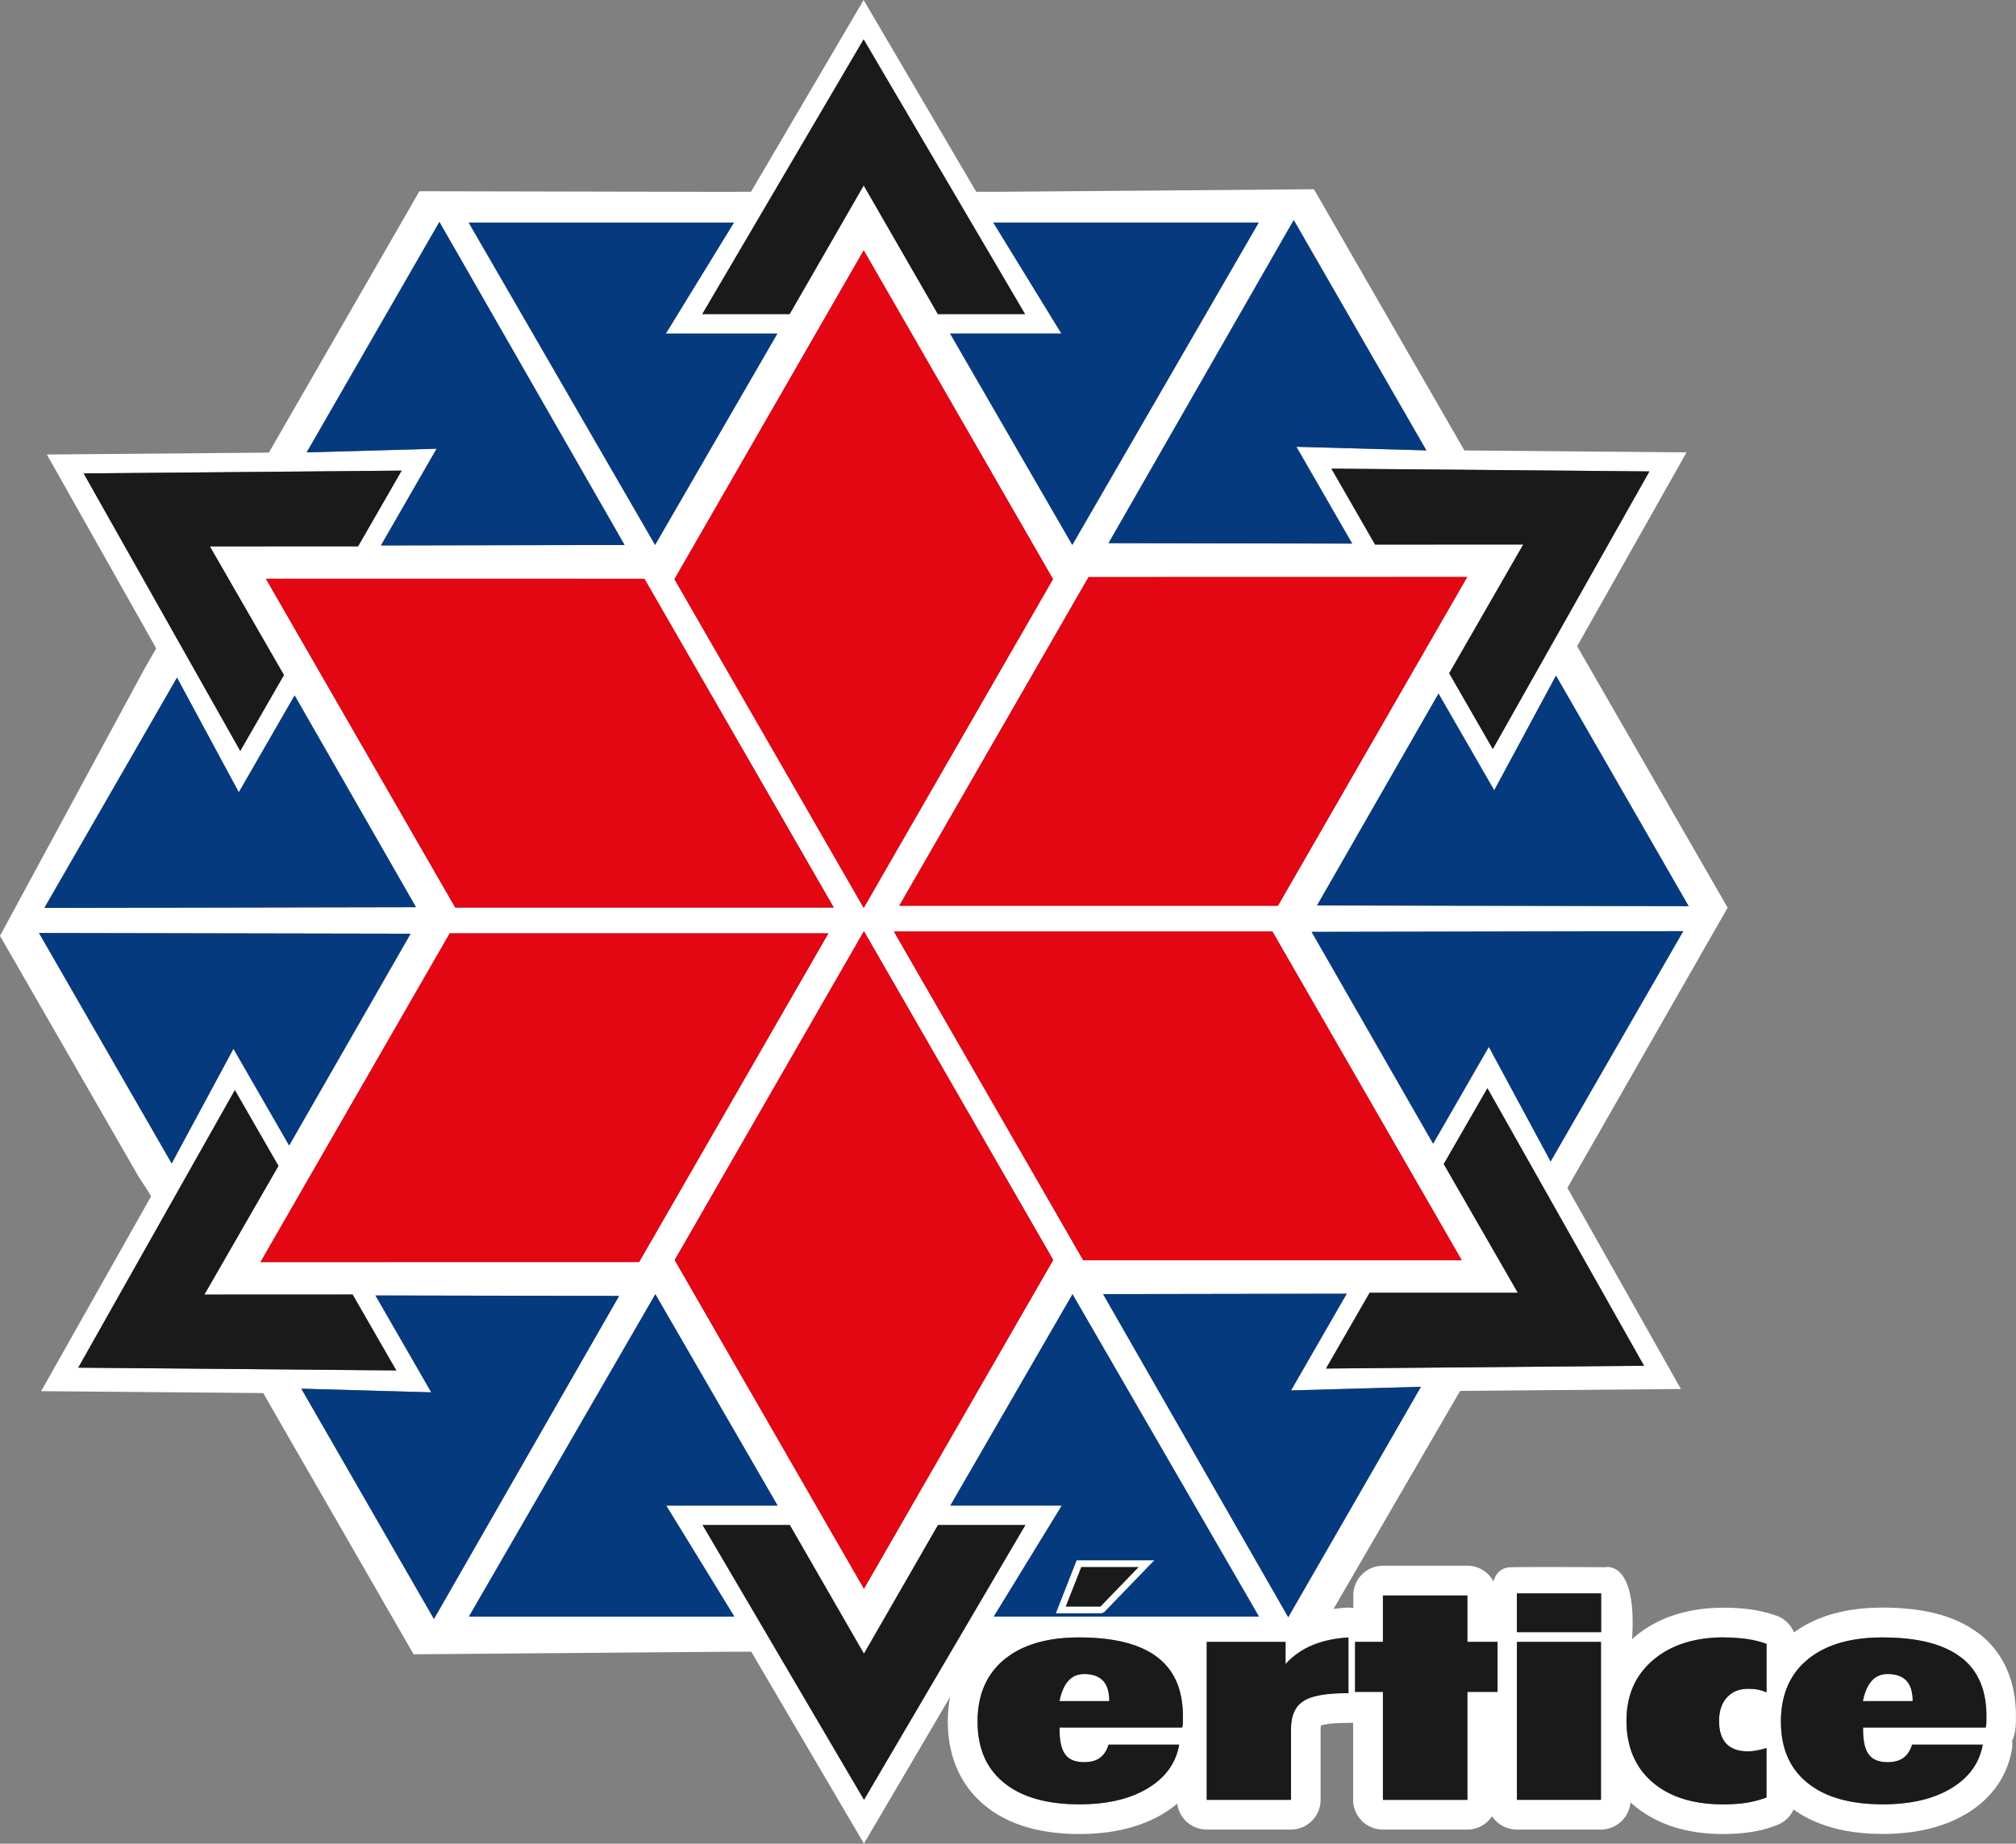
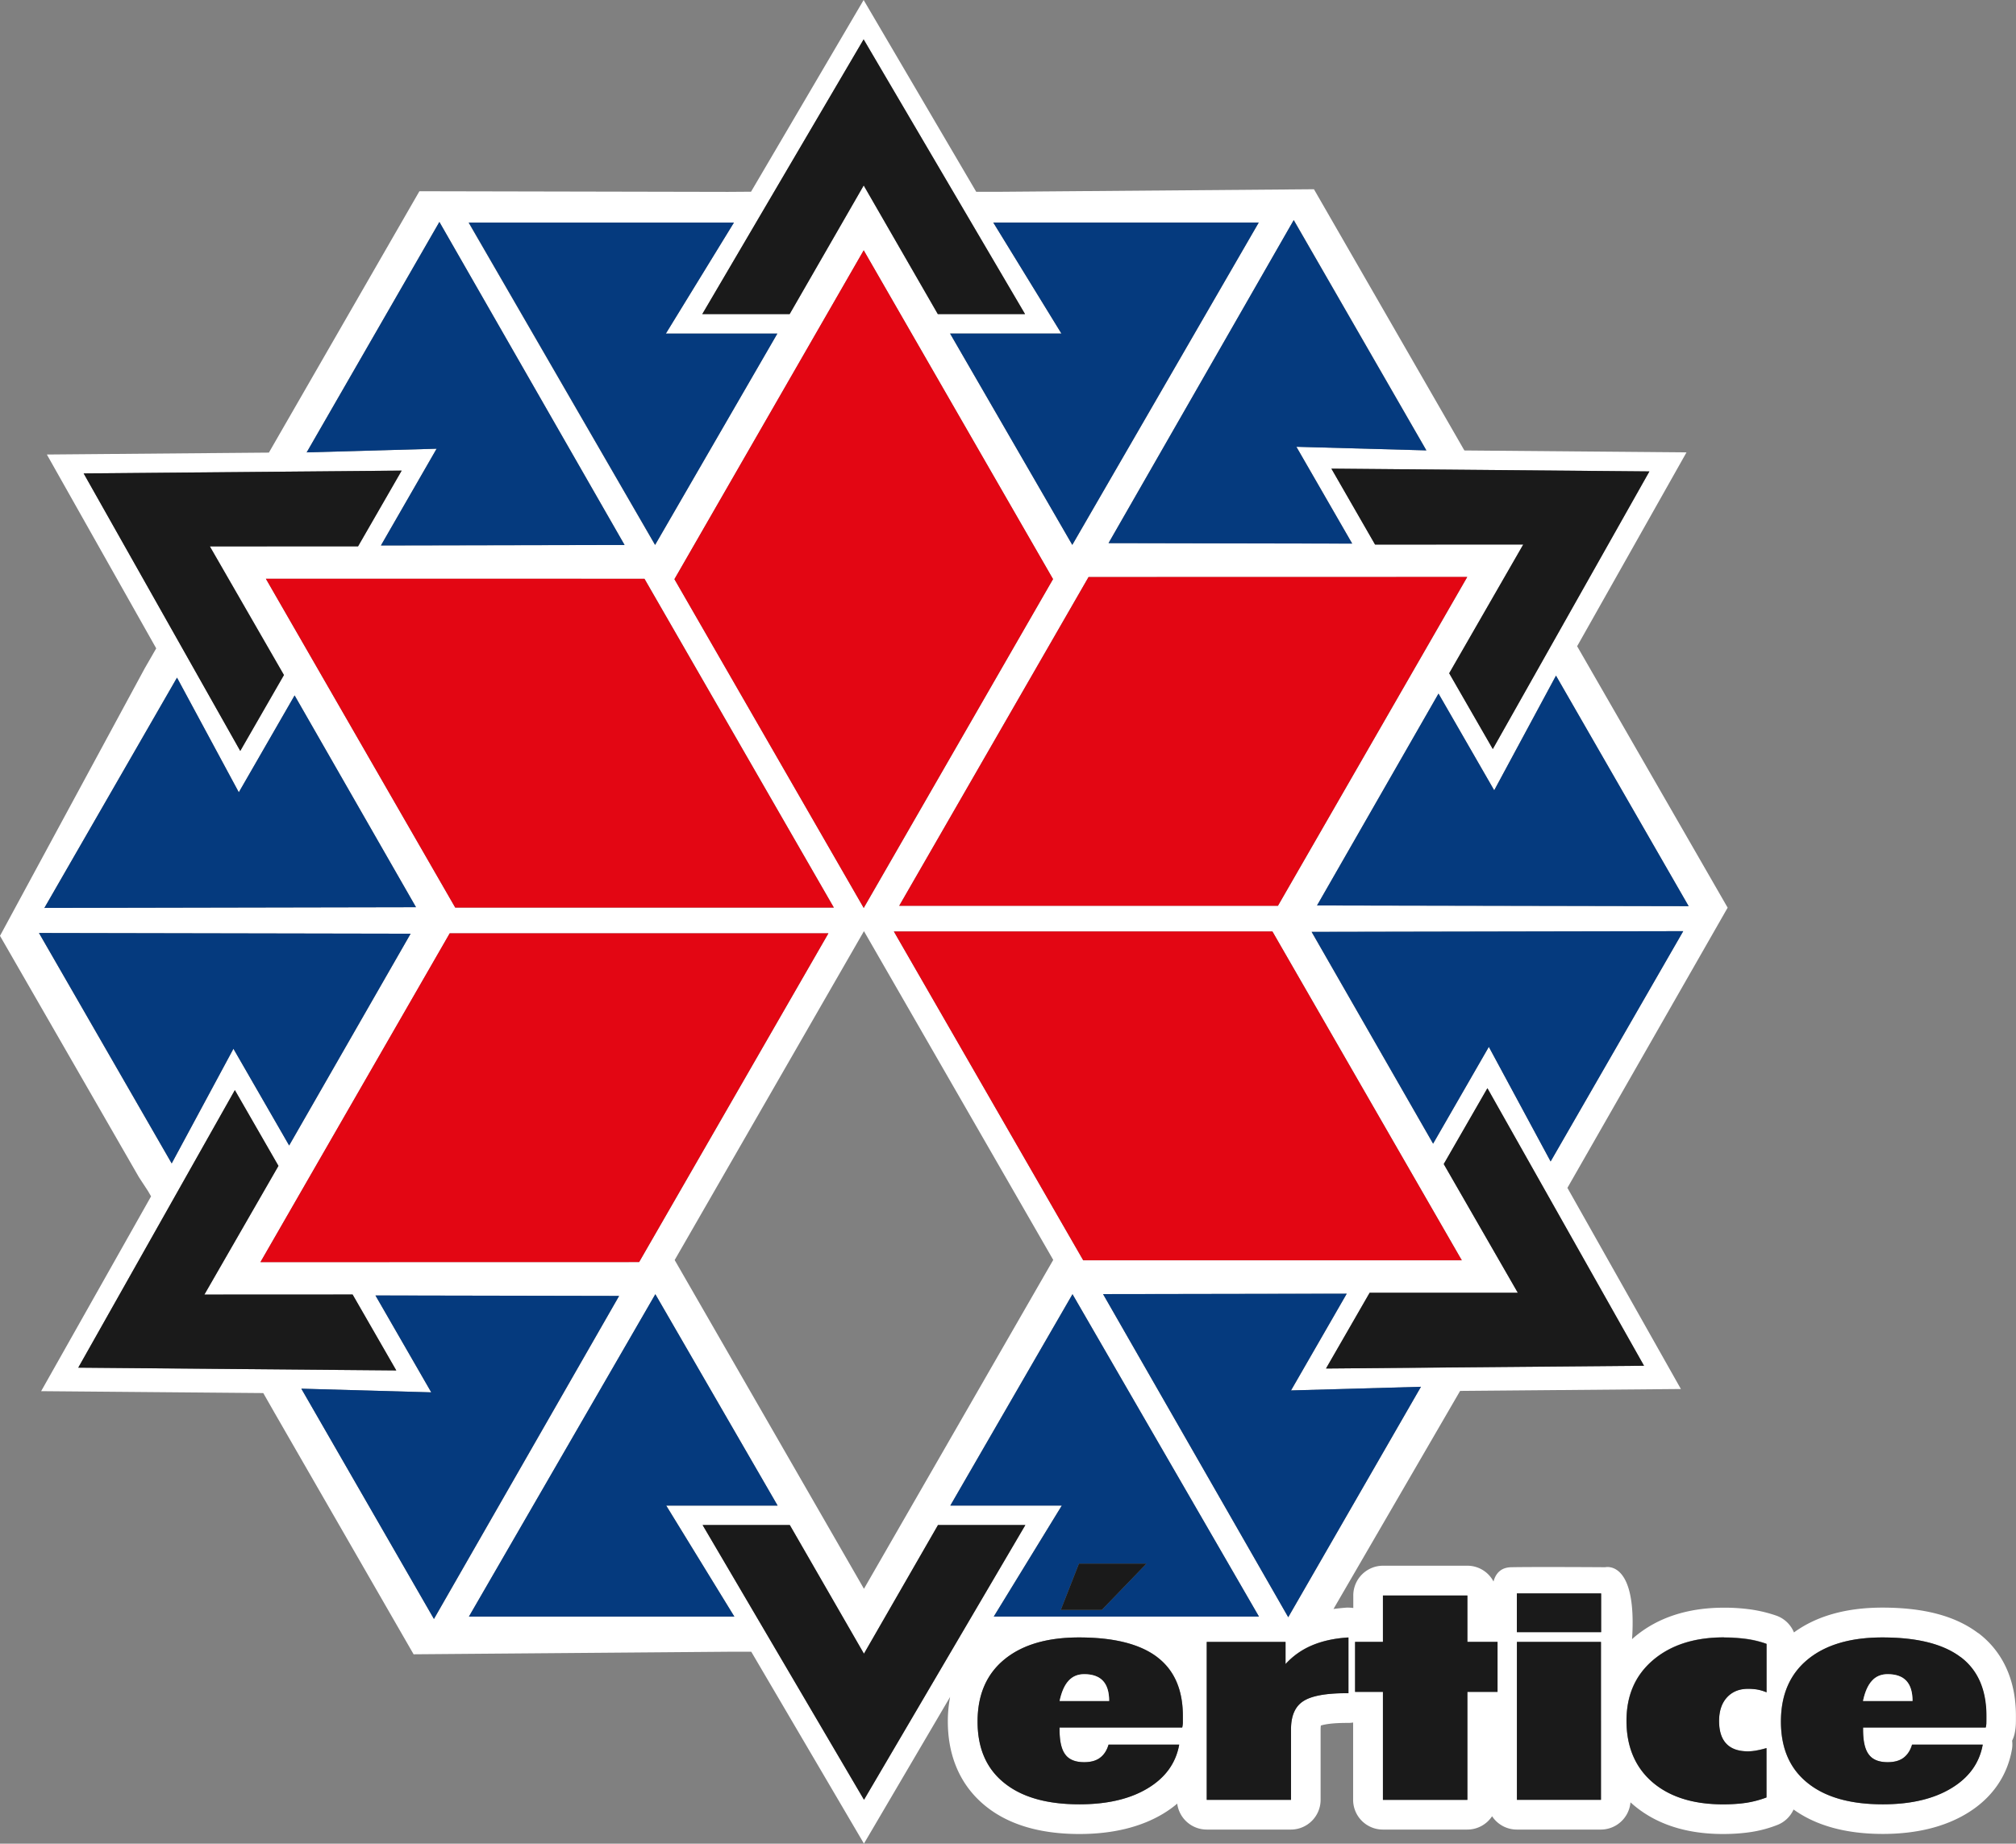
<svg xmlns="http://www.w3.org/2000/svg" width="164" height="150" fill="none" viewBox="0 0 164 150">
  <rect x="0" y="0" width="164" height="150" fill="#808080" stroke="none" />
  <path fill="#fff" d="M160.936 132.88c-1.848-1.401-4.403-2.085-7.808-2.085-2.936 0-5.35.678-7.191 2.02a2.42 2.42 0 0 0-1.435-1.368 11.4 11.4 0 0 0-2.047-.497 15.5 15.5 0 0 0-2.215-.149c-2.967 0-5.433.814-7.319 2.421a3 3 0 0 0-.154.142c.425-6.494-2.182-5.855-2.182-5.855s-5.504-.039-7.635 0c-.895.013-1.287.549-1.455 1.162a2.4 2.4 0 0 0-2.118-1.285h-6.874a2.42 2.42 0 0 0-2.414 2.421v1.02a3 3 0 0 0-.387-.032h-.148c-.367.026-.721.064-1.075.11l10.3-17.741 17.96-.155-9.231-16.365 13.035-22.796-11.304-19.638-.94-1.633 8.897-15.772-18.07-.155-.939-1.633-11.298-19.62-25.587.207h-1.887L70.256.001l-9.16 15.597-1.886.013-25.092-.052-11.304 19.632-.94 1.633-18.062.155 8.896 15.772-.94 1.633L0 76.14l11.304 19.64.74 1.13.245.425-8.942 15.849 18.07.155.933 1.634 11.297 19.619 25.588-.207h1.88l9.166 15.61 7.01-11.936a10.6 10.6 0 0 0-.186 2.001c0 2.873 1.055 5.248 3.057 6.869 1.86 1.517 4.435 2.285 7.648 2.285 2.69 0 4.975-.555 6.79-1.64a8.6 8.6 0 0 0 1.166-.832 2.426 2.426 0 0 0 2.394 2.111h6.856a2.42 2.42 0 0 0 2.414-2.421v-5.733c0-.142.013-.239.019-.31.245-.077.837-.213 2.099-.213h.142q.202-.002.386-.032v6.288a2.42 2.42 0 0 0 2.414 2.421h6.875a2.41 2.41 0 0 0 2.014-1.085 2.41 2.41 0 0 0 2.015 1.085h6.837a2.425 2.425 0 0 0 2.407-2.215c.064.058.135.116.2.175 1.854 1.594 4.319 2.401 7.325 2.401.837 0 1.616-.058 2.324-.168a10 10 0 0 0 2.098-.568 2.4 2.4 0 0 0 1.32-1.259c1.828 1.317 4.268 1.989 7.261 1.989 2.691 0 4.976-.556 6.791-1.64 2.035-1.214 3.316-3.015 3.708-5.21q.068-.368.02-.736.125-.253.193-.536c.064-.271.096-.536.109-.813.007-.123.007-.355.007-.672 0-3.653-1.661-5.681-3.065-6.739zm-56.139-1.304-15.063-26.282 19.82-.038-4.531 7.869 10.569-.297zM70.262 73.868 54.864 47.122l15.398-26.753 15.397 26.746-15.397 26.76zm18.294-26.92h30.802L103.96 73.692H73.152L88.55 46.947zM67.83 73.841H37.033L21.63 47.089h30.8l15.404 26.753zm-.438 2.092L51.993 102.68H21.191L36.59 75.934zm2.89-.175 15.398 26.747-15.398 26.759-15.398-26.747zm2.433.026h30.796l15.404 26.753H88.118zm61.025 35.333-25.871.226 3.547-6.166h12.057l-6.026-10.471L121 88.535zM126.143 94.5l-5.027-9.328-4.539 7.876-9.881-17.23 30.229-.059-10.788 18.735zm11.226-20.774-30.229-.058 9.881-17.237 4.532 7.87 5.021-9.33zm-3.192-35.371-12.74 22.582-3.547-6.165 6.026-10.472h-12.051l-3.553-6.171 25.871.226zm-18.147-1.711-10.57-.297 4.539 7.876-19.82-.039 15.069-26.281 10.789 18.734zm-13.634-18.535L87.23 44.333l-9.945-17.199h9.057l-5.543-9.031h21.591zM70.256 3.203l13.131 22.356h-7.1l-6.025-10.471-6.025 10.471H57.13zM59.704 18.109l-5.543 9.032h9.07l-9.945 17.198L38.12 18.116h21.571zm-23.96-.052L50.81 44.34l-19.82.039 4.525-7.87-10.57.297L35.74 18.058zM6.806 38.517l25.87-.226-3.547 6.159H17.071l6.032 10.471-3.553 6.172zM14.4 55.133l5.027 9.329 4.539-7.883 9.874 17.23-30.229.059L14.4 55.127zM3.174 75.908l30.229.058-9.881 17.23-4.532-7.87-5.028 9.33L3.167 75.907zm3.192 35.365 12.74-22.583 3.546 6.166-6.025 10.471h12.057l3.553 6.171zm18.147 1.71 10.57.297-4.539-7.876 19.82.033-15.062 26.281zm13.634 18.541 15.166-26.223 9.945 17.198h-9.057l5.542 9.032H38.16zm32.14 14.907-13.131-22.357h7.093l6.032 10.472 6.025-10.472h7.107l-13.132 22.357zm25.936-6.237c-.007.13-.026.252-.052.355h-9.977v.175c0 .949.16 1.62.47 2.027.309.413.824.62 1.532.62.528 0 .959-.117 1.274-.349.329-.239.567-.594.708-1.078h5.749q-.405 2.258-2.569 3.557-2.161 1.298-5.548 1.298c-2.653 0-4.693-.581-6.129-1.75-1.442-1.162-2.156-2.827-2.156-4.984s.72-3.847 2.176-5.048c1.448-1.194 3.47-1.795 6.076-1.795q4.26-.001 6.354 1.595c1.403 1.065 2.098 2.666 2.098 4.803v.574zm-15.385-8.67 5.536-9.031h-9.07l9.94-17.199 15.165 26.224h-21.57zm28.858 6.23h-.142q-2.53-.002-3.527.646c-.67.426-1.004 1.2-1.004 2.298v5.733h-6.856v-12.847h6.411v1.794a6.1 6.1 0 0 1 2.163-1.523c.856-.362 1.835-.568 2.955-.639zm12.128-.103h-2.453v8.786h-6.875v-8.786h-2.266v-4.067h2.266v-3.777h6.875v3.777h2.453zm8.413 8.786h-6.836V133.59h6.836zm.013-13.641h-6.856v-3.15h6.856zm13.454 4.881a4 4 0 0 0-.721-.22 4.4 4.4 0 0 0-.792-.064c-.721 0-1.288.238-1.712.703-.419.465-.638 1.111-.638 1.918s.193 1.433.593 1.846q.588.62 1.757.62c.219 0 .45-.02.701-.071.258-.045.522-.11.805-.194v4.016a7.6 7.6 0 0 1-1.59.426c-.573.09-1.216.135-1.95.135q-3.642-.002-5.749-1.814c-1.403-1.207-2.098-2.866-2.098-4.977s.721-3.712 2.163-4.945q2.17-1.848 5.761-1.847c.669 0 1.281.045 1.854.123a8.4 8.4 0 0 1 1.609.394v3.938zm17.876 2.517c0 .13-.026.252-.052.355h-9.978v.175c0 .949.155 1.62.47 2.027.309.413.824.62 1.532.62q.792 0 1.275-.349c.328-.239.566-.594.708-1.078h5.749q-.405 2.258-2.575 3.557c-1.436.865-3.29 1.298-5.549 1.298q-3.98.002-6.135-1.75c-1.442-1.162-2.156-2.827-2.156-4.984s.721-3.847 2.175-5.048c1.449-1.194 3.47-1.795 6.077-1.795q4.258-.001 6.354 1.595c1.403 1.065 2.098 2.666 2.098 4.803 0 .252 0 .439-.006.574z" />
  <path fill="#1a1a1a" d="M119.371 129.813h-6.869v3.77h-2.266v4.067h2.266v8.786h6.869v-8.786h2.452v-4.067h-2.452zm20.87 3.408c-2.395 0-4.313.62-5.762 1.847-1.442 1.226-2.163 2.879-2.163 4.945s.702 3.764 2.099 4.977c1.403 1.208 3.322 1.814 5.748 1.814q1.092 0 1.951-.135a8.5 8.5 0 0 0 1.59-.426v-4.016a7 7 0 0 1-.805.194 4 4 0 0 1-.702.071q-1.167 0-1.757-.62c-.393-.413-.592-1.033-.592-1.846q0-1.22.637-1.918c.425-.464.992-.703 1.712-.703.277 0 .548.019.792.064.245.046.483.123.721.22v-3.938a8.4 8.4 0 0 0-1.609-.394 14 14 0 0 0-1.854-.123zm19.247 1.595c-1.404-1.058-3.515-1.594-6.354-1.594-2.6 0-4.628.6-6.076 1.794-1.455 1.195-2.176 2.88-2.176 5.049s.714 3.822 2.156 4.984c1.436 1.168 3.476 1.749 6.135 1.749 2.259 0 4.113-.432 5.549-1.297q2.17-1.3 2.575-3.558h-5.749c-.141.485-.386.84-.708 1.079-.322.238-.753.348-1.274.348-.715 0-1.23-.206-1.532-.62-.316-.406-.47-1.084-.47-2.027v-.174h9.977c.026-.103.045-.226.052-.355s.006-.316.006-.575c0-2.143-.695-3.744-2.098-4.803zm-7.937 3.577c.154-.743.399-1.291.727-1.646q.483-.535 1.275-.536c.669 0 1.184.18 1.519.542q.502.544.502 1.64h-4.03zm-21.314-4.81H123.4v12.847h6.837zm-25.659 1.801v-1.794h-6.411v12.847h6.856v-5.733q0-1.658 1.004-2.298c.669-.433 1.841-.646 3.527-.646h.142v-4.532c-1.12.065-2.099.278-2.955.639a6.1 6.1 0 0 0-2.163 1.524zm-10.447-.568c-1.403-1.058-3.514-1.594-6.353-1.594-2.6 0-4.629.6-6.077 1.794-1.455 1.195-2.176 2.88-2.176 5.049s.715 3.822 2.157 4.984q2.151 1.75 6.128 1.749c2.266 0 4.113-.432 5.549-1.297q2.163-1.3 2.568-3.558H90.18c-.142.485-.38.84-.708 1.079-.322.238-.747.348-1.275.348-.708 0-1.23-.206-1.532-.62q-.471-.61-.47-2.027v-.174h9.978a2 2 0 0 0 .051-.355v-.575c0-2.143-.695-3.744-2.098-4.803zm-7.937 3.577q.243-1.114.728-1.646.483-.535 1.274-.536c.67 0 1.185.18 1.526.542q.502.544.502 1.64z" />
  <path fill="#fff" d="M153.559 136.21c-.528 0-.96.181-1.275.536-.328.355-.573.904-.727 1.646h4.029q0-1.096-.502-1.639-.504-.543-1.519-.543zm-65.357 0q-.792.002-1.274.536-.495.533-.728 1.646h4.03q0-1.096-.502-1.639-.512-.543-1.526-.543" />
  <path fill="#1a1a1a" d="M130.25 129.638h-6.855v3.151h6.855z" />
  <path fill="#053a7e" d="m63.258 122.492-9.946-17.198-15.165 26.23h21.59l-5.543-9.032zm23.992-17.198-9.94 17.198h9.07l-5.535 9.032h21.571L87.25 105.3zm-.953 25.687 1.474-3.763h5.49l-3.63 3.763z" />
  <path fill="#1a1a1a" d="m76.306 124.074-6.025 10.471-6.032-10.471h-7.094l13.132 22.356 13.125-22.356z" />
-   <path fill="#e30613" d="m85.68 102.512-15.4-26.753-15.397 26.759 15.397 26.746z" />
  <path fill="#053a7e" d="m109.554 105.255-19.82.032 15.063 26.288 10.796-18.747-10.57.297zm7.03-12.207 4.532-7.876 5.027 9.328 10.789-18.741-30.229.058z" />
  <path fill="#1a1a1a" d="m117.447 94.707 6.025 10.471h-12.051l-3.553 6.165 25.871-.226L121 88.535z" />
  <path fill="#e30613" d="M118.914 102.537 103.51 75.785H72.715l15.404 26.752z" />
  <path fill="#053a7e" d="m121.553 64.3-4.531-7.87-9.881 17.237 30.229.058-10.789-18.754zm-11.554-20.071-4.538-7.876 10.569.29-10.788-18.734L90.179 44.19z" />
  <path fill="#1a1a1a" d="m111.859 44.307 12.057-.007-6.025 10.478 3.547 6.165 12.739-22.589-25.871-.226z" />
  <path fill="#e30613" d="m119.358 46.94-30.802.007-15.404 26.746h30.809z" />
  <path fill="#053a7e" d="m77.291 27.14 9.939 17.191 15.166-26.222h-21.59l5.542 9.031zm-14.052 0h-9.07l5.536-9.03H38.134l15.16 26.221z" />
  <path fill="#1a1a1a" d="m64.237 25.553 6.025-10.465 6.031 10.465h7.094L70.255 3.203 57.13 25.553z" />
  <path fill="#e30613" d="m54.864 47.121 15.398 26.746 15.404-26.752-15.404-26.753z" />
  <path fill="#053a7e" d="m30.988 44.378 19.82-.039-15.063-26.281L24.95 36.805l10.57-.297zm-7.022 12.201-4.539 7.882-5.027-9.328L3.611 73.868l30.23-.059z" />
  <path fill="#1a1a1a" d="m23.096 54.92-6.025-10.465 12.057-.006 3.547-6.16-25.871.227 12.739 22.582z" />
  <path fill="#e30613" d="M21.629 47.089 37.033 73.84H67.83L52.424 47.09z" />
  <path fill="#053a7e" d="m18.99 85.326 4.532 7.87 9.88-17.23-30.228-.058 10.795 18.747zm11.554 20.071 4.539 7.883-10.57-.297L35.3 131.717l15.063-26.281z" />
  <path fill="#1a1a1a" d="m28.684 105.32-12.057.006 6.025-10.471-3.547-6.165-12.739 22.582 25.871.226z" />
  <path fill="#e30613" d="M51.993 102.679 67.39 75.933H36.582l-15.397 26.753z" />
  <path fill="#1a1a1a" d="m87.771 127.218-1.474 3.763h3.334l3.63-3.763z" />
-   <path fill="#fff" stroke="#fff" stroke-width=".25" d="M89.69 131.13h-3.612l1.59-4.054h5.929l-3.914 4.054zm-3.18-.291h3.063l3.354-3.473h-5.053z" />
</svg>